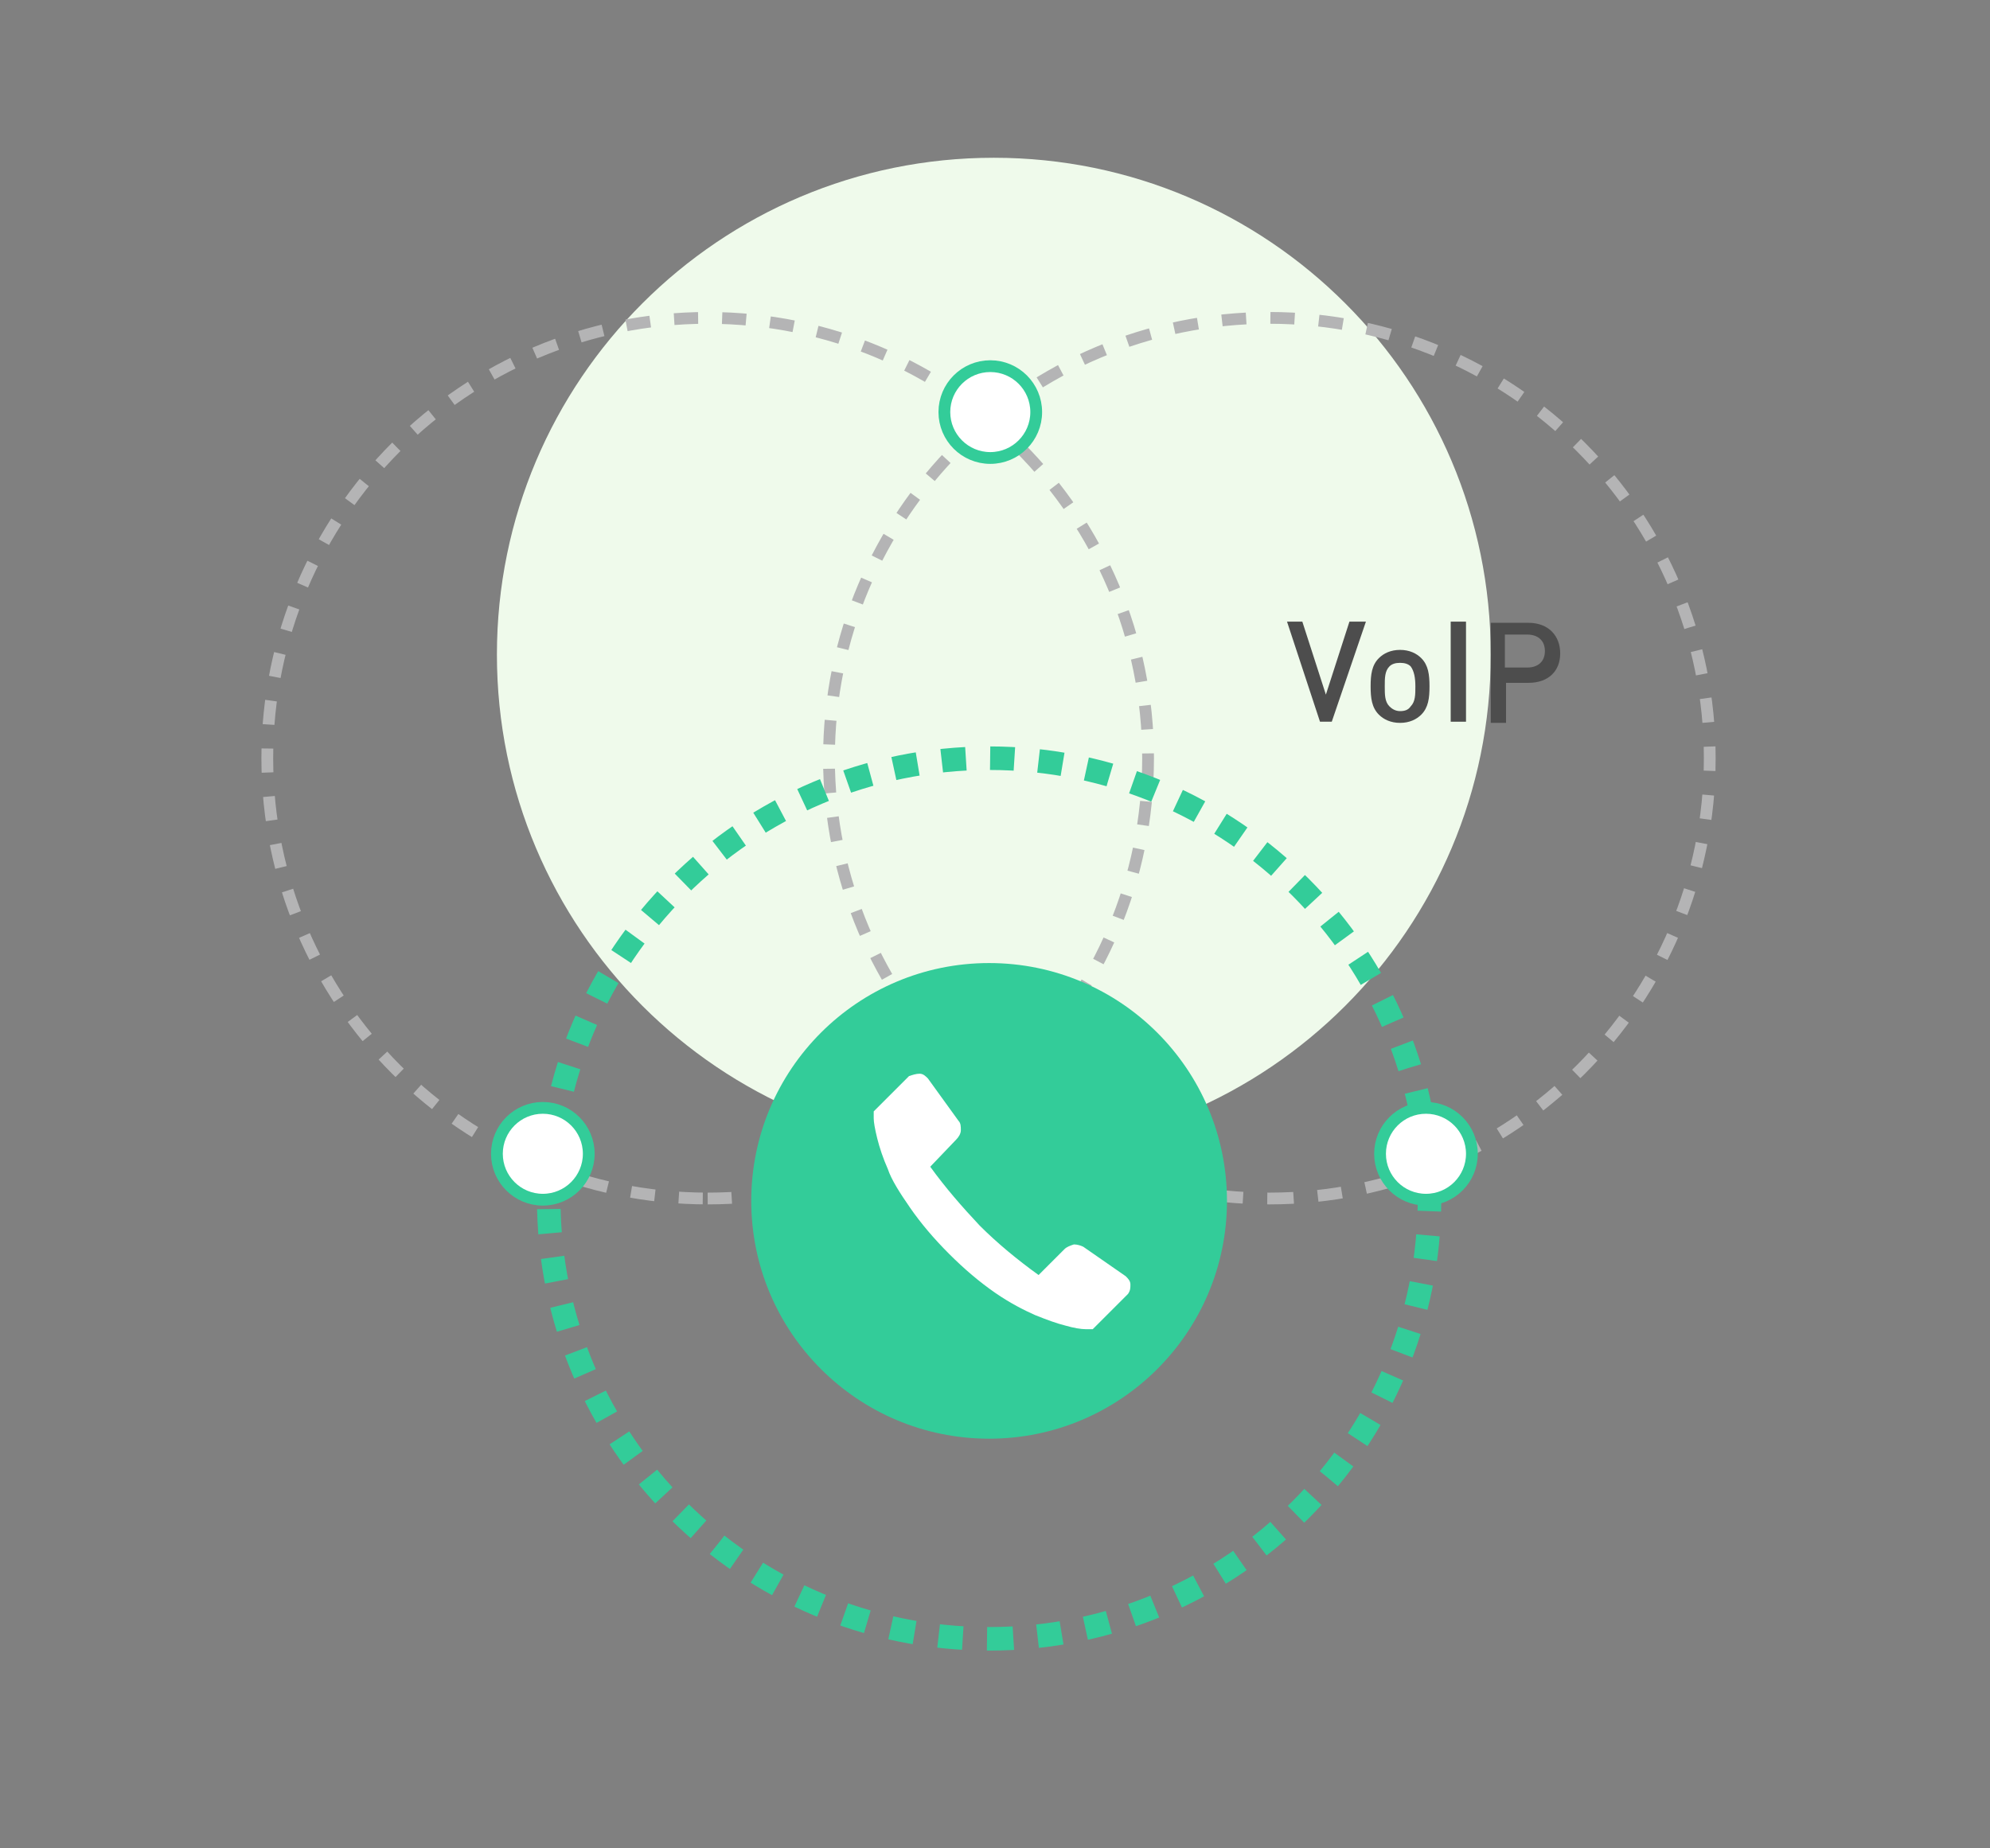
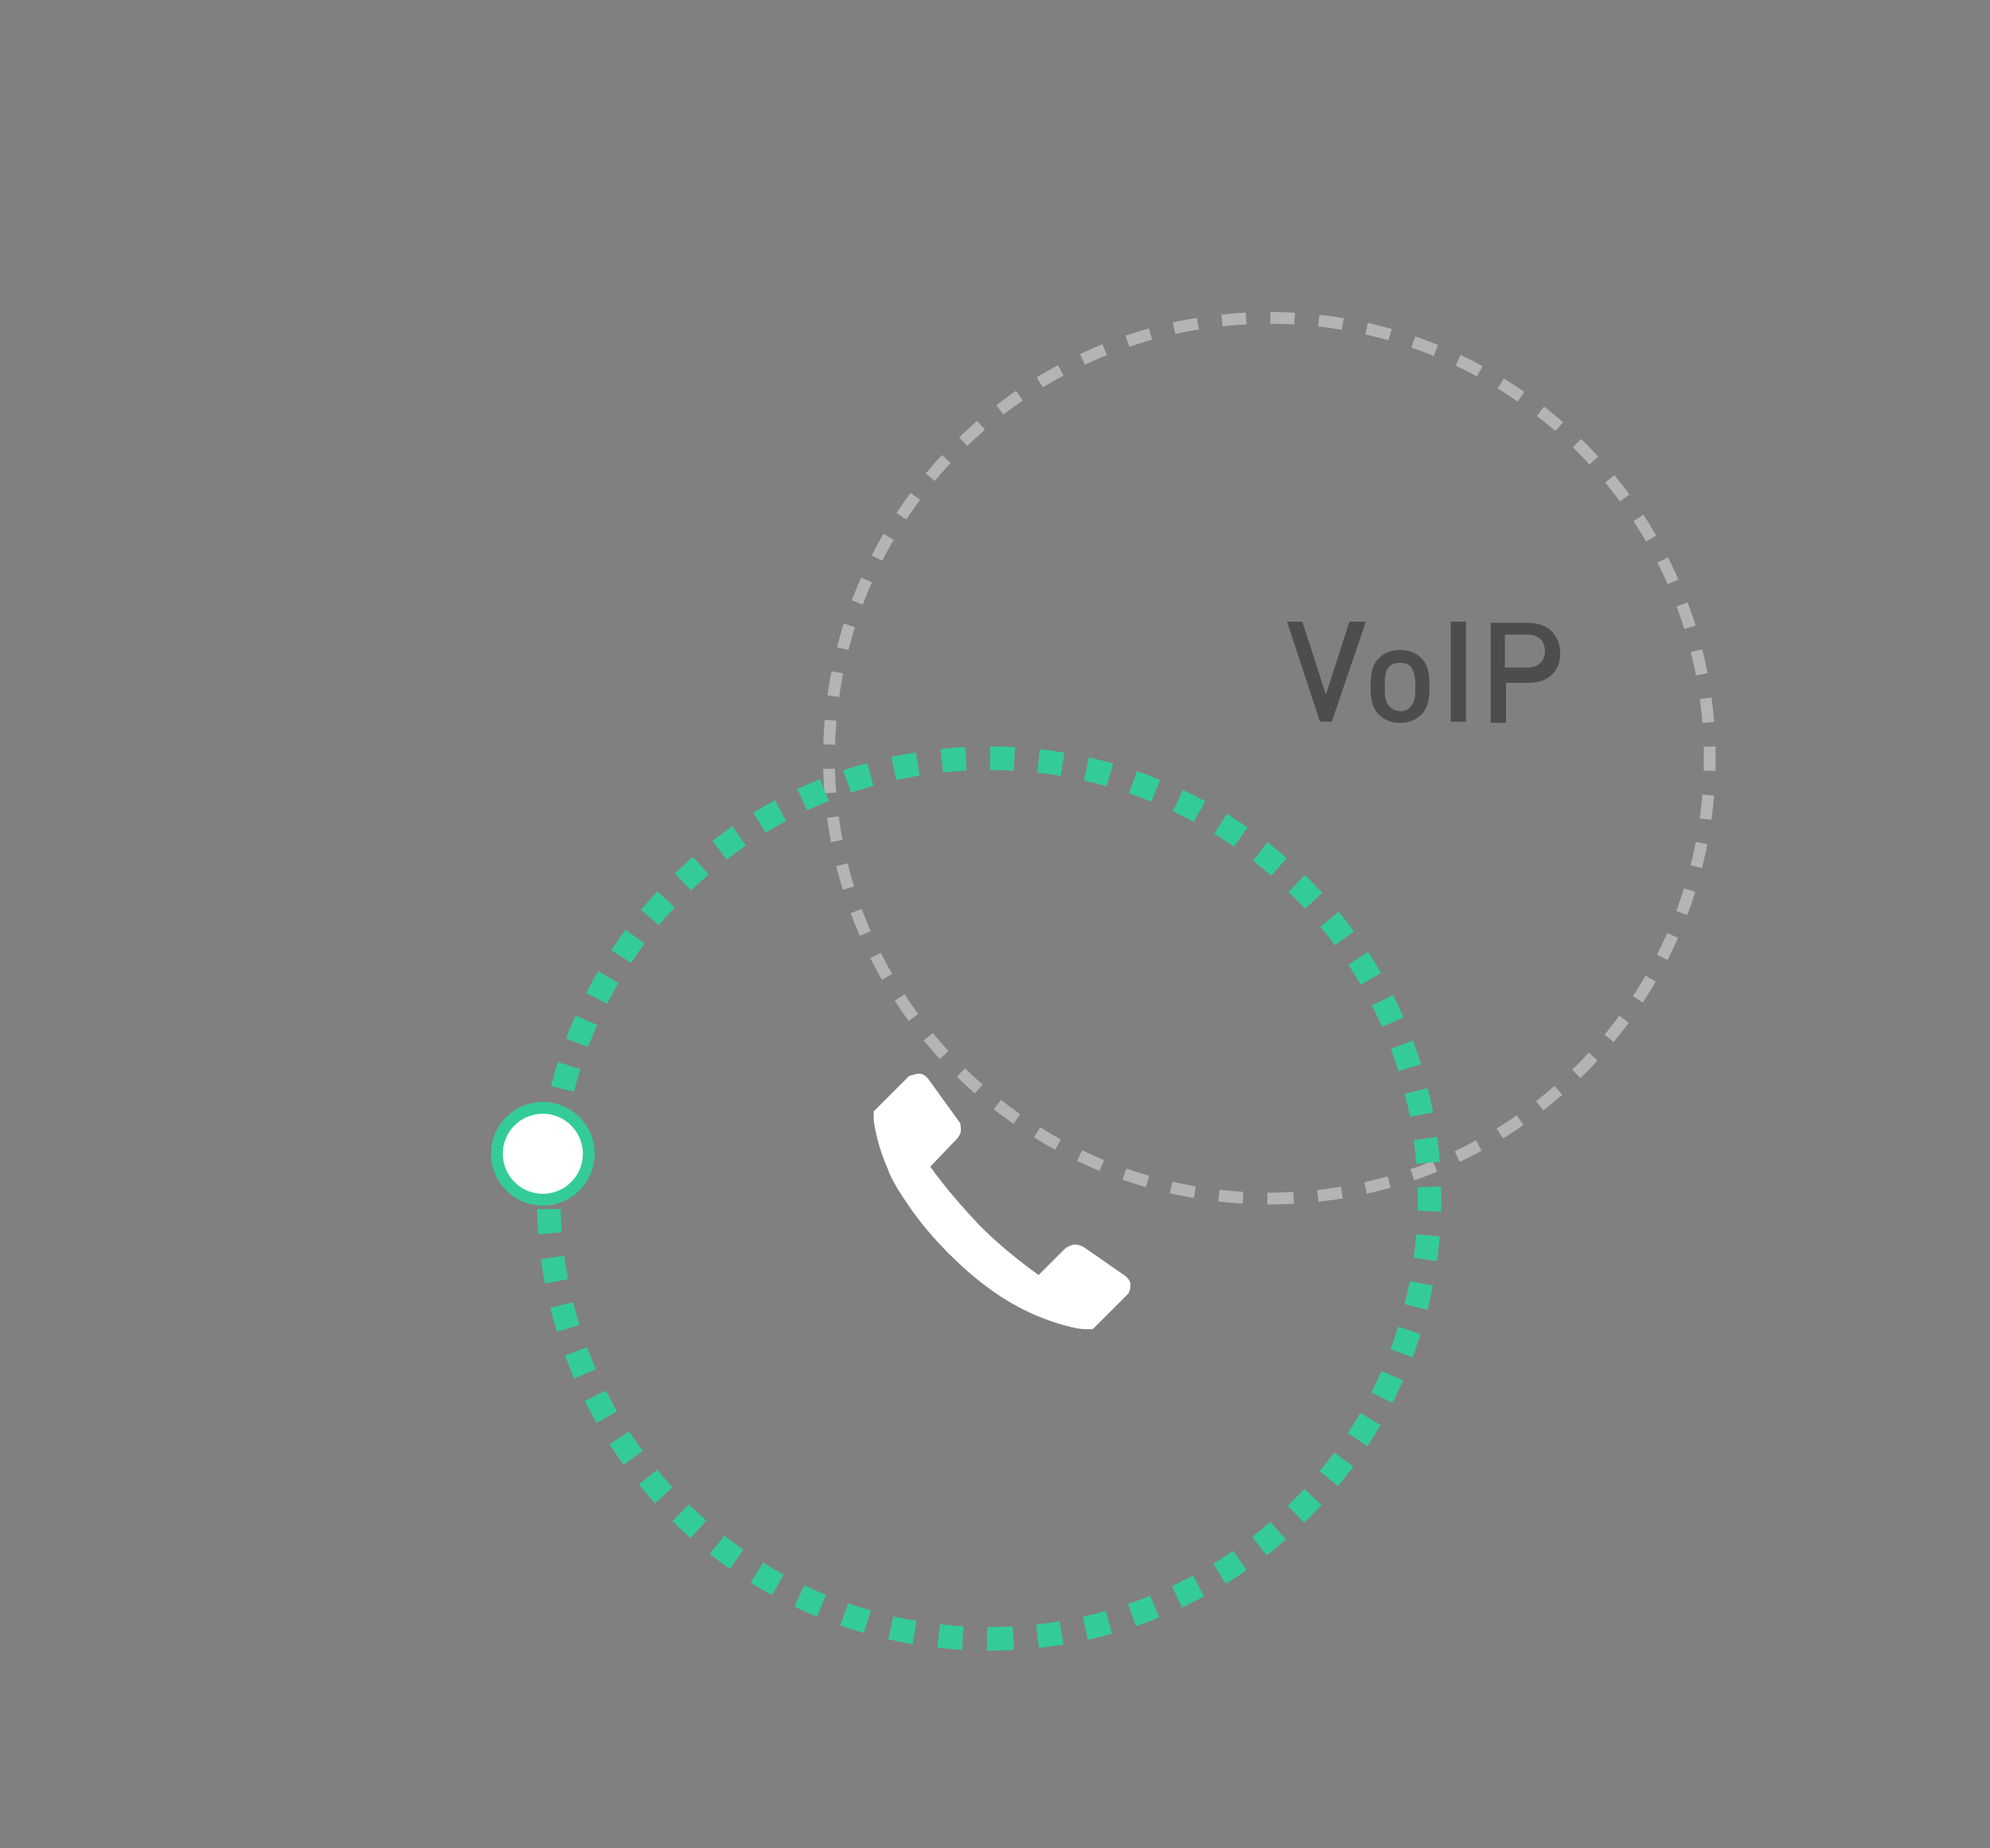
<svg xmlns="http://www.w3.org/2000/svg" width="169" height="157" viewBox="0 0 169 157" fill="none">
  <rect x="0" y="0" width="169" height="157" fill="#808080" stroke="none" />
-   <path d="M84.4 97.8C107.706 97.8 126.6 78.907 126.6 55.6C126.6 32.294 107.706 13.4 84.4 13.4C61.093 13.4 42.2 32.294 42.2 55.6C42.2 78.907 61.093 97.8 84.4 97.8Z" fill="#EFFAEB" />
  <path d="M107.8 101.8C128.455 101.8 145.2 85.055 145.2 64.4C145.2 43.745 128.455 27 107.8 27C87.144 27 70.4 43.745 70.4 64.4C70.4 85.055 87.144 101.8 107.8 101.8Z" stroke="#B4B4B5" stroke-miterlimit="10" stroke-dasharray="2.06 2.06" />
-   <path d="M60.1 101.8C80.755 101.8 97.5 85.055 97.5 64.4C97.5 43.745 80.755 27 60.1 27C39.444 27 22.7 43.745 22.7 64.4C22.7 85.055 39.444 101.8 60.1 101.8Z" stroke="#B4B4B5" stroke-miterlimit="10" stroke-dasharray="2.04 2.04" />
  <path d="M84 139.2C104.655 139.2 121.4 122.456 121.4 101.8C121.4 81.145 104.655 64.4 84 64.4C63.344 64.4 46.6 81.145 46.6 101.8C46.6 122.456 63.344 139.2 84 139.2Z" stroke="#33CC99" stroke-width="2" stroke-miterlimit="10" stroke-dasharray="2.06 2.06" />
  <path d="M46.1 101.901C48.254 101.901 50 100.154 50 98.001C50 95.847 48.254 94.101 46.1 94.101C43.946 94.101 42.2 95.847 42.2 98.001C42.2 100.154 43.946 101.901 46.1 101.901Z" fill="white" stroke="#33CC99" stroke-miterlimit="10" />
-   <path d="M84.1 38.901C86.254 38.901 88 37.154 88 35.001C88 32.847 86.254 31.101 84.1 31.101C81.946 31.101 80.2 32.847 80.2 35.001C80.2 37.154 81.946 38.901 84.1 38.901Z" fill="white" stroke="#33CC99" stroke-miterlimit="10" />
-   <path d="M121.1 101.901C123.254 101.901 125 100.154 125 98.001C125 95.847 123.254 94.101 121.1 94.101C118.946 94.101 117.2 95.847 117.2 98.001C117.2 100.154 118.946 101.901 121.1 101.901Z" fill="white" stroke="#33CC99" stroke-miterlimit="10" />
-   <path d="M84 122.201C95.156 122.201 104.2 113.157 104.2 102.001C104.2 90.845 95.156 81.801 84 81.801C72.844 81.801 63.8 90.845 63.8 102.001C63.8 113.157 72.844 122.201 84 122.201Z" fill="#33CC99" />
  <path d="M78.1 91.2C78.4 91.2 78.6 91.4 78.8 91.6L81.4 95.2C81.6 95.4 81.6 95.7 81.6 96C81.6 96.3 81.4 96.6 81.2 96.8L79 99.1C80.3 100.9 81.7 102.5 83.2 104.1C84.7 105.6 86.4 107 88.2 108.3L90.4 106.1C90.6 105.9 90.9 105.8 91.2 105.7C91.5 105.7 91.8 105.8 92 105.9L95.6 108.4C95.8 108.6 96 108.8 96 109.1C96 109.4 96 109.6 95.8 109.9L92.8 112.9H92.2C91.8 112.9 91.2 112.8 90.5 112.6C89.7 112.4 88.9 112.1 87.9 111.7C87 111.3 85.8 110.7 84.5 109.8C83.2 108.9 81.9 107.8 80.6 106.5C79.3 105.2 78.2 103.9 77.3 102.6C76.4 101.3 75.7 100.2 75.4 99.3C75 98.4 74.7 97.5 74.5 96.7C74.3 95.9 74.2 95.3 74.2 95C74.2 94.7 74.2 94.5 74.2 94.4L77.2 91.4C77.5 91.3 77.8 91.2 78.1 91.2Z" fill="white" />
  <path d="M113.1 61.301H112.1L109.3 52.801H110.6L112.6 59.001L114.6 52.801H116L113.1 61.301Z" fill="#4D4D4D" />
  <path d="M120.7 60.701C120.3 61.101 119.7 61.401 118.9 61.401C118.1 61.401 117.5 61.101 117.1 60.701C116.5 60.101 116.4 59.301 116.4 58.301C116.4 57.301 116.5 56.501 117.1 55.901C117.5 55.501 118.1 55.201 118.9 55.201C119.7 55.201 120.3 55.501 120.7 55.901C121.3 56.501 121.4 57.301 121.4 58.301C121.4 59.301 121.3 60.101 120.7 60.701ZM119.8 56.601C119.6 56.401 119.3 56.301 118.9 56.301C118.5 56.301 118.2 56.401 118 56.601C117.6 57.001 117.6 57.601 117.6 58.301C117.6 59.001 117.6 59.601 118 60.001C118.2 60.201 118.5 60.401 118.9 60.401C119.3 60.401 119.6 60.301 119.8 60.001C120.2 59.601 120.2 59.001 120.2 58.301C120.2 57.601 120.1 57.001 119.8 56.601Z" fill="#4D4D4D" />
  <path d="M123.2 61.301V52.801H124.5V61.301H123.2Z" fill="#4D4D4D" />
  <path d="M129.8 58H127.9V61.4H126.6V52.9H129.8C131.5 52.9 132.5 54 132.5 55.5C132.5 57 131.5 58 129.8 58ZM129.7 53.9H127.8V56.7H129.7C130.6 56.7 131.2 56.2 131.2 55.3C131.2 54.4 130.6 53.9 129.7 53.9Z" fill="#4D4D4D" />
</svg>